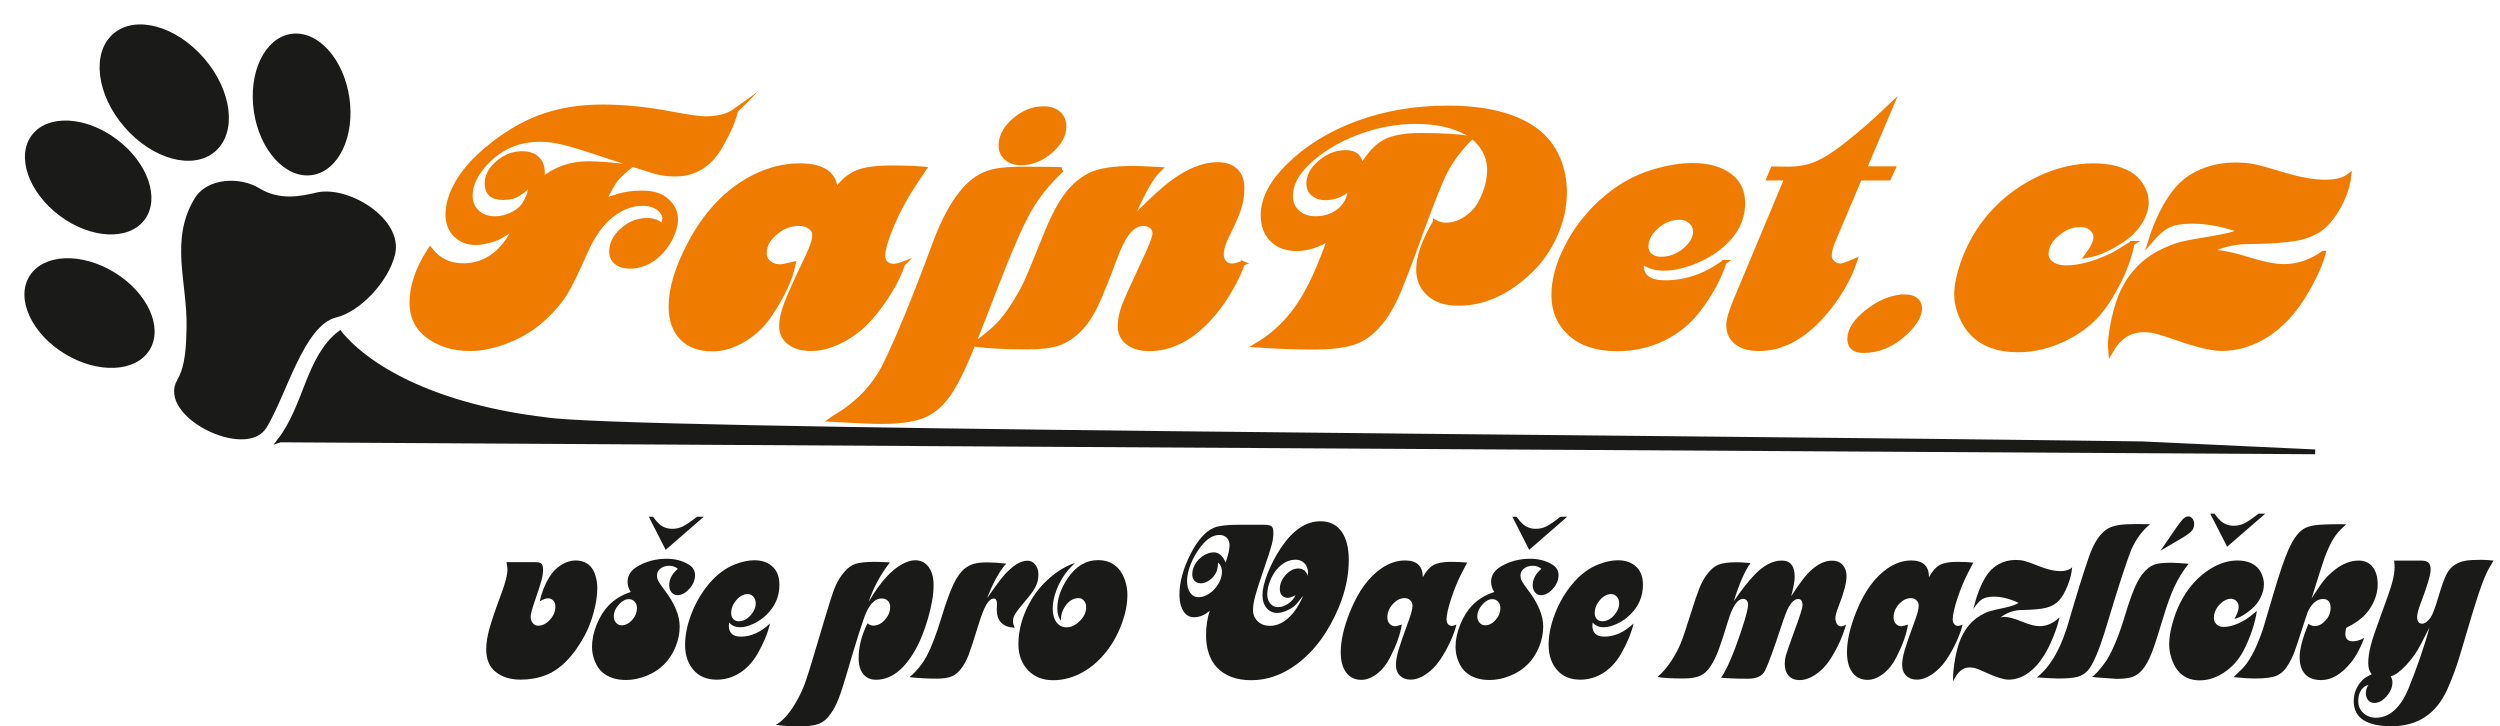
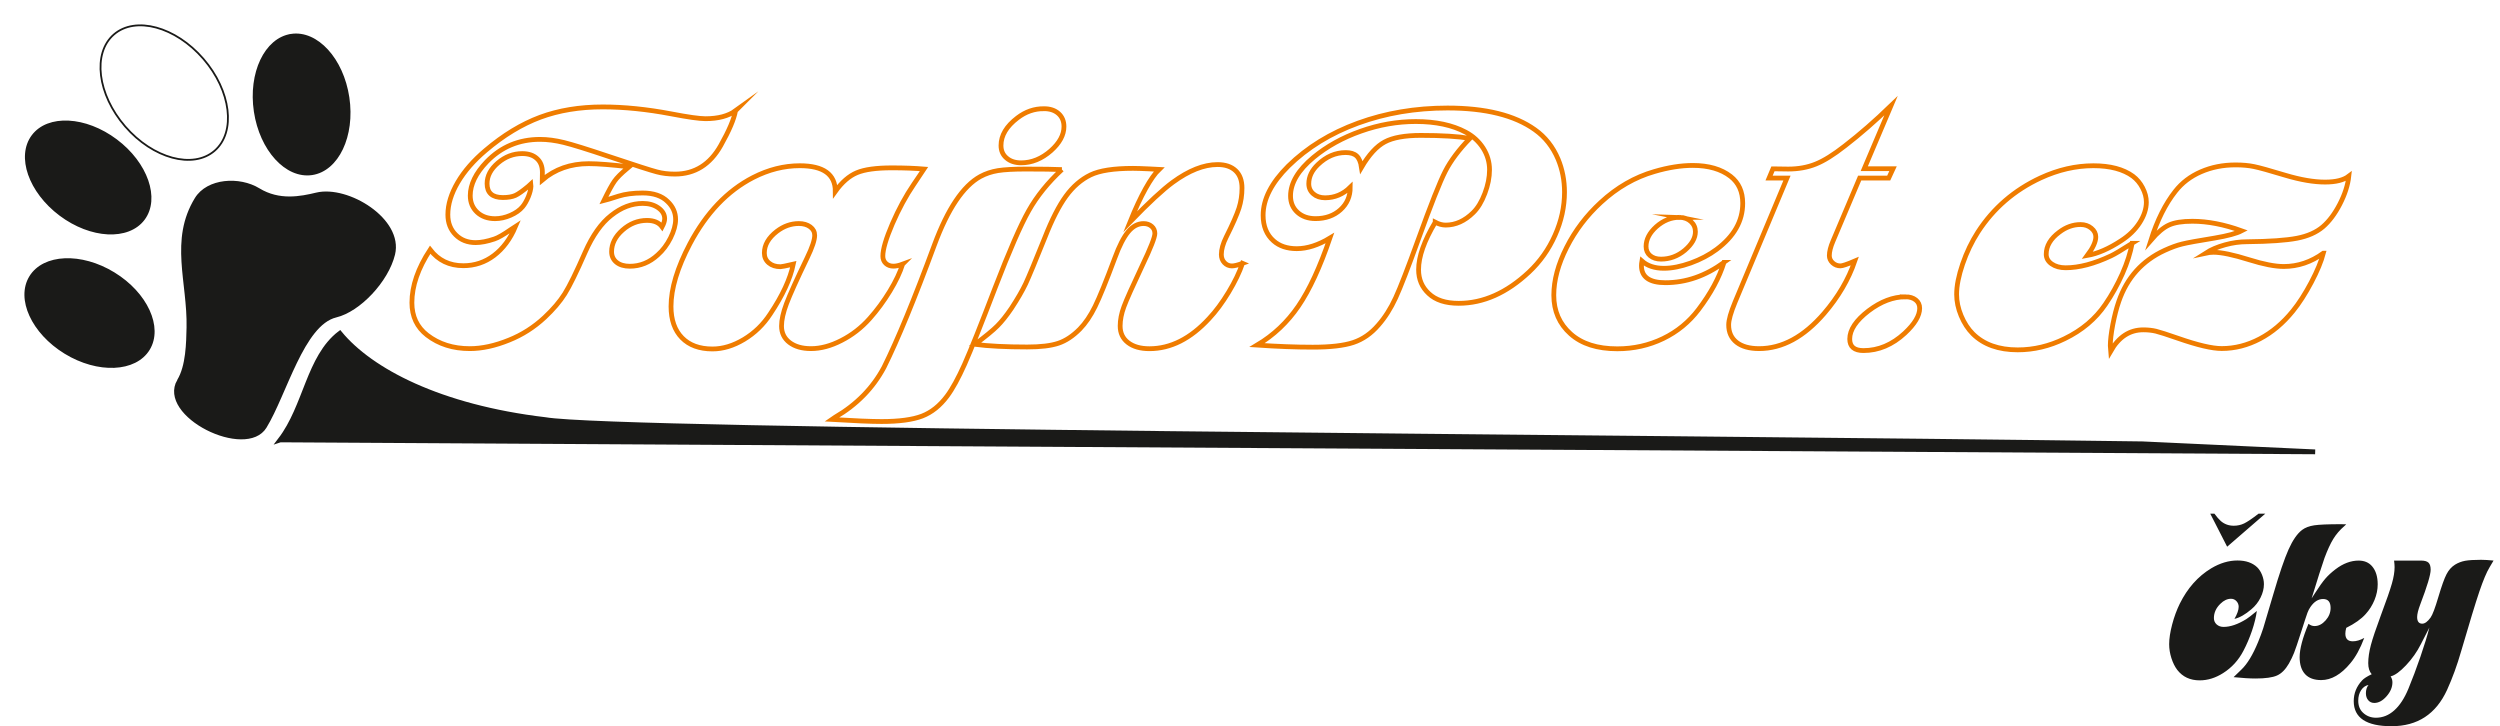
<svg xmlns="http://www.w3.org/2000/svg" id="SVGDoc" width="296" height="86" version="1.1" viewBox="0 0 296 86">
  <defs />
  <desc>Generated with Avocode.</desc>
  <g>
    <g>
      <title>Group 17</title>
      <g>
        <title>Fill 1</title>
-         <path d="M275.089,29.975c-0.253,0.96 -0.722,2.11 -1.43,3.449c-0.708,1.338 -1.438,2.481 -2.188,3.406c-1.15,1.423 -2.454,2.523 -3.906,3.287c-1.452,0.764 -2.952,1.15 -4.516,1.15c-1.136,0 -2.861,-0.407 -5.174,-1.213c-1.291,-0.449 -2.16,-0.729 -2.616,-0.841c-0.449,-0.105 -0.946,-0.161 -1.494,-0.161c-1.62,0 -2.903,0.841 -3.864,2.523c-0.028,-0.315 -0.042,-0.526 -0.042,-0.638c0,-0.624 0.098,-1.465 0.294,-2.502c0.203,-1.038 0.435,-1.955 0.715,-2.755c0.968,-2.803 2.776,-4.815 5.42,-6.034c0.778,-0.358 1.472,-0.61 2.082,-0.757c0.611,-0.154 1.887,-0.385 3.836,-0.701c1.529,-0.26 2.602,-0.547 3.205,-0.862c-2.082,-0.75 -4.025,-1.128 -5.834,-1.128c-1.192,0 -2.118,0.147 -2.763,0.442c-0.652,0.294 -1.367,0.89 -2.146,1.794c0.75,-2.369 1.718,-4.297 2.896,-5.789c0.778,-0.995 1.788,-1.766 3.029,-2.306c1.241,-0.54 2.601,-0.813 4.095,-0.813c0.821,0 1.55,0.063 2.181,0.196c0.631,0.126 1.872,0.476 3.737,1.037c1.795,0.533 3.352,0.799 4.684,0.799c1.262,0 2.195,-0.231 2.812,-0.701c-0.119,1.072 -0.477,2.173 -1.066,3.315c-0.589,1.143 -1.262,2.04 -2.012,2.685c-0.771,0.652 -1.788,1.107 -3.064,1.353c-1.269,0.245 -3.247,0.386 -5.911,0.413c-0.848,0 -1.725,0.119 -2.608,0.365c-0.89,0.245 -1.662,0.575 -2.307,0.988c0.316,-0.07 0.631,-0.105 0.946,-0.105c0.933,0 2.335,0.294 4.214,0.883c1.697,0.533 3.064,0.799 4.109,0.799c1.669,0 3.233,-0.526 4.684,-1.577zM252.443,28.809c-0.196,1.094 -0.576,2.293 -1.151,3.597c-0.582,1.297 -1.249,2.51 -2.02,3.632c-1.164,1.718 -2.771,3.071 -4.827,4.067c-1.796,0.877 -3.641,1.318 -5.549,1.318c-2.259,0 -4.027,-0.631 -5.303,-1.893c-0.575,-0.575 -1.038,-1.29 -1.396,-2.146c-0.358,-0.856 -0.533,-1.704 -0.533,-2.538c0,-1.01 0.239,-2.209 0.708,-3.583c0.47,-1.374 1.08,-2.644 1.817,-3.793c1.824,-2.819 4.3,-4.957 7.422,-6.409c2.084,-0.961 4.167,-1.438 6.244,-1.438c1.992,0 3.543,0.414 4.672,1.234c0.477,0.358 0.863,0.82 1.157,1.388c0.295,0.568 0.442,1.129 0.442,1.69c0,0.799 -0.267,1.606 -0.8,2.44c-0.533,0.827 -1.263,1.536 -2.182,2.125c-1.438,0.946 -2.771,1.529 -4.005,1.746c0.666,-0.891 1.003,-1.627 1.003,-2.202c0,-0.393 -0.175,-0.736 -0.526,-1.024c-0.344,-0.288 -0.772,-0.435 -1.284,-0.435c-0.884,0 -1.726,0.301 -2.518,0.904c-1.031,0.764 -1.544,1.641 -1.544,2.609c0,0.47 0.217,0.848 0.646,1.15c0.435,0.302 0.982,0.456 1.655,0.456c1.586,0 3.382,-0.47 5.381,-1.416c0.414,-0.189 1.241,-0.687 2.49,-1.479zM225.606,35.141c0.505,0 0.912,0.126 1.22,0.371c0.309,0.246 0.463,0.575 0.463,0.982c0,0.876 -0.589,1.865 -1.767,2.959c-1.479,1.367 -3.113,2.055 -4.887,2.055c-1.087,0 -1.627,-0.456 -1.627,-1.374c0,-1.087 0.743,-2.195 2.223,-3.331c1.466,-1.108 2.924,-1.661 4.376,-1.661zM223.624,21.082h-3.438l-3.157,7.461c-0.288,0.673 -0.435,1.248 -0.435,1.725c0,0.329 0.133,0.617 0.393,0.855c0.26,0.238 0.569,0.358 0.919,0.358c0.239,0 0.807,-0.189 1.705,-0.575c-0.751,2.188 -1.965,4.256 -3.634,6.198c-2.399,2.784 -4.967,4.172 -7.703,4.172c-1.136,0 -2.02,-0.246 -2.652,-0.737c-0.631,-0.497 -0.947,-1.185 -0.947,-2.075c0,-0.575 0.253,-1.472 0.758,-2.693l6.146,-14.69h-2.119l0.456,-1.087h0.344l1.459,0.021c1.207,0 2.294,-0.196 3.262,-0.589c0.968,-0.386 2.112,-1.101 3.445,-2.146c1.789,-1.381 3.613,-2.973 5.465,-4.761l-3.164,7.454h3.409zM198.862,25.731c-0.998,0 -1.917,0.372 -2.754,1.108c-0.808,0.73 -1.215,1.508 -1.215,2.342c0,0.456 0.162,0.813 0.484,1.087c0.323,0.273 0.752,0.413 1.285,0.413c1.039,0 1.981,-0.351 2.817,-1.045c0.836,-0.715 1.257,-1.445 1.257,-2.202c0,-0.477 -0.176,-0.876 -0.527,-1.199c-0.351,-0.323 -0.794,-0.491 -1.349,-0.505zM204.121,31.067c-0.561,1.809 -1.571,3.674 -3.022,5.588c-1.122,1.48 -2.517,2.622 -4.186,3.429c-1.676,0.807 -3.478,1.214 -5.427,1.214c-2.37,0 -4.207,-0.589 -5.525,-1.767c-1.326,-1.178 -1.992,-2.707 -1.992,-4.579c0,-1.767 0.505,-3.653 1.522,-5.659c1.01,-2.005 2.363,-3.779 4.046,-5.329c1.914,-1.767 4.032,-2.987 6.346,-3.654c1.641,-0.484 3.155,-0.722 4.537,-0.722c1.879,0 3.373,0.435 4.481,1.297c0.961,0.75 1.437,1.809 1.437,3.184c0,2.104 -1.031,3.927 -3.099,5.462c-0.877,0.652 -1.9,1.192 -3.064,1.613c-1.164,0.413 -2.216,0.624 -3.162,0.624c-1.094,0 -1.963,-0.287 -2.609,-0.862c-0.035,0.203 -0.056,0.386 -0.056,0.554c0,1.34 0.947,2.013 2.833,2.013c2.44,0 4.747,-0.8 6.942,-2.405zM169.93,26.315c0.428,0.224 0.834,0.336 1.234,0.336c1.178,0 2.265,-0.49 3.268,-1.479c0.547,-0.533 1.003,-1.29 1.374,-2.271c0.372,-0.974 0.554,-1.913 0.554,-2.804c0,-0.911 -0.252,-1.767 -0.757,-2.566c-0.512,-0.792 -1.199,-1.423 -2.075,-1.886c-1.564,-0.834 -3.527,-1.255 -5.897,-1.255c-2.188,0 -4.362,0.379 -6.514,1.143c-2.146,0.757 -4.018,1.794 -5.603,3.105c-1.809,1.507 -2.714,3.028 -2.714,4.556c0,0.799 0.274,1.444 0.82,1.942c0.547,0.498 1.262,0.75 2.139,0.75c1.192,0 2.174,-0.35 2.945,-1.044c0.778,-0.701 1.164,-1.591 1.164,-2.671c-0.849,0.834 -1.844,1.248 -2.98,1.248c-0.561,0 -1.024,-0.154 -1.382,-0.463c-0.365,-0.308 -0.547,-0.708 -0.547,-1.199c0,-0.834 0.365,-1.591 1.087,-2.278c0.989,-0.946 2.082,-1.416 3.289,-1.416c0.575,0 1.003,0.133 1.29,0.4c0.287,0.266 0.484,0.715 0.575,1.346c0.877,-1.493 1.795,-2.495 2.756,-3.007c0.954,-0.512 2.384,-0.771 4.27,-0.771c2.496,0 4.431,0.119 5.813,0.351c-1.297,1.338 -2.272,2.635 -2.917,3.897c-0.645,1.262 -1.704,3.94 -3.184,8.033c-1.22,3.379 -2.117,5.699 -2.699,6.961c-0.582,1.262 -1.262,2.334 -2.048,3.224c-0.863,1.002 -1.844,1.682 -2.959,2.054c-1.108,0.371 -2.707,0.554 -4.803,0.554c-2.012,0 -4.214,-0.084 -6.591,-0.245c1.956,-1.163 3.59,-2.706 4.894,-4.619c1.311,-1.921 2.552,-4.605 3.73,-8.054c-1.381,0.834 -2.693,1.255 -3.926,1.255c-1.136,0 -2.055,-0.308 -2.749,-0.925c-0.82,-0.722 -1.234,-1.738 -1.234,-3.035c0,-1.906 0.996,-3.841 2.98,-5.818c2.244,-2.201 4.999,-3.897 8.267,-5.089c3.267,-1.191 6.794,-1.787 10.588,-1.787c4.495,0 7.937,0.855 10.336,2.565c1.22,0.862 2.138,2.026 2.756,3.491c0.505,1.219 0.757,2.523 0.757,3.904c0,1.724 -0.372,3.428 -1.122,5.103c-0.743,1.675 -1.774,3.133 -3.092,4.367c-2.63,2.461 -5.399,3.694 -8.316,3.694c-1.55,0 -2.728,-0.386 -3.534,-1.15c-0.806,-0.743 -1.213,-1.682 -1.213,-2.839c0,-1.542 0.659,-3.413 1.97,-5.608zM147.113,31.177c-0.358,1.052 -0.905,2.196 -1.648,3.424c-0.736,1.22 -1.508,2.266 -2.321,3.129c-2.188,2.371 -4.537,3.557 -7.047,3.557c-1.066,0 -1.914,-0.239 -2.538,-0.723c-0.624,-0.477 -0.933,-1.136 -0.933,-1.971c0,-0.709 0.147,-1.473 0.449,-2.287c0.302,-0.821 1.024,-2.427 2.16,-4.841c1.003,-2.098 1.501,-3.374 1.501,-3.823c0,-0.344 -0.127,-0.624 -0.379,-0.842c-0.252,-0.217 -0.575,-0.33 -0.954,-0.33c-0.673,0 -1.276,0.316 -1.809,0.954c-0.533,0.638 -1.073,1.683 -1.605,3.136c-1.01,2.715 -1.788,4.623 -2.328,5.724c-0.54,1.102 -1.15,2 -1.816,2.68c-0.814,0.821 -1.655,1.382 -2.532,1.677c-0.876,0.295 -2.104,0.442 -3.695,0.442c-2.518,0 -4.579,-0.105 -6.185,-0.308c1.262,-0.947 2.146,-1.67 2.651,-2.182c0.505,-0.505 1.066,-1.2 1.669,-2.09c0.737,-1.13 1.297,-2.098 1.683,-2.911c0.379,-0.814 1.143,-2.645 2.279,-5.479c0.834,-2.125 1.669,-3.753 2.496,-4.89c0.827,-1.136 1.795,-1.971 2.903,-2.511c1.073,-0.519 2.749,-0.779 5.035,-0.779c0.386,0 1.031,0.021 1.935,0.063c0.477,0.028 0.862,0.049 1.15,0.063c-0.484,0.463 -1.017,1.228 -1.605,2.28c-0.589,1.059 -1.199,2.364 -1.83,3.929c2.209,-2.273 3.892,-3.837 5.056,-4.686c1.907,-1.396 3.674,-2.098 5.301,-2.098c0.919,0 1.627,0.239 2.139,0.722c0.505,0.477 0.757,1.165 0.757,2.056c0,0.835 -0.119,1.627 -0.358,2.378c-0.245,0.758 -0.743,1.901 -1.514,3.438c-0.386,0.779 -0.575,1.466 -0.575,2.055c0,0.379 0.119,0.702 0.357,0.961c0.246,0.26 0.54,0.393 0.898,0.393c0.273,0 0.694,-0.105 1.255,-0.309zM123.609,12.87c0.715,0 1.283,0.19 1.718,0.575c0.428,0.386 0.645,0.898 0.645,1.543c0,0.982 -0.512,1.935 -1.543,2.854c-1.094,0.961 -2.272,1.438 -3.527,1.438c-0.715,0 -1.29,-0.19 -1.725,-0.568c-0.442,-0.372 -0.659,-0.869 -0.659,-1.486c0,-1.192 0.652,-2.279 1.949,-3.267c0.961,-0.736 2.005,-1.101 3.141,-1.087zM125.727,20.079c-1.641,1.522 -2.952,3.141 -3.92,4.859c-0.975,1.718 -2.3,4.768 -3.99,9.151c-1.669,4.369 -2.875,7.384 -3.611,9.039c-0.743,1.655 -1.43,2.917 -2.075,3.779c-0.849,1.136 -1.83,1.921 -2.952,2.356c-1.115,0.428 -2.714,0.645 -4.796,0.645c-1.241,0 -3.218,-0.084 -5.911,-0.245c0.119,-0.084 0.26,-0.175 0.407,-0.266c2.545,-1.479 4.481,-3.457 5.792,-5.918c1.62,-3.26 3.604,-8.085 5.96,-14.466c1.585,-4.284 3.401,-6.991 5.441,-8.113c0.631,-0.343 1.326,-0.575 2.09,-0.701c0.757,-0.119 1.858,-0.182 3.296,-0.182c1.97,0 3.394,0.021 4.27,0.063zM106.871,31.277c-0.287,0.939 -0.792,2.005 -1.508,3.19c-0.722,1.185 -1.522,2.272 -2.398,3.254c-0.968,1.087 -2.082,1.949 -3.337,2.588c-1.248,0.645 -2.454,0.968 -3.604,0.968c-1.066,0 -1.914,-0.246 -2.546,-0.73c-0.631,-0.484 -0.946,-1.136 -0.946,-1.942c0,-0.722 0.197,-1.613 0.596,-2.672c0.4,-1.052 1.213,-2.861 2.447,-5.42c0.589,-1.22 0.883,-2.104 0.883,-2.65c0,-0.407 -0.175,-0.743 -0.526,-1.003c-0.35,-0.26 -0.8,-0.393 -1.346,-0.393c-0.933,0 -1.802,0.309 -2.609,0.926c-0.988,0.764 -1.479,1.62 -1.479,2.566c0,0.477 0.175,0.869 0.533,1.171c0.358,0.302 0.813,0.449 1.382,0.449c0.133,0 0.638,-0.098 1.514,-0.302c-0.365,1.753 -1.276,3.717 -2.727,5.89c-0.82,1.262 -1.858,2.265 -3.114,3.022c-1.255,0.75 -2.496,1.129 -3.73,1.129c-1.542,0 -2.749,-0.442 -3.611,-1.325c-0.862,-0.883 -1.297,-2.118 -1.297,-3.71c0,-2.111 0.743,-4.579 2.237,-7.419c1.935,-3.653 4.425,-6.269 7.482,-7.846c1.823,-0.933 3.66,-1.396 5.525,-1.396c2.805,0 4.208,1.017 4.208,3.043c0.785,-1.094 1.633,-1.83 2.552,-2.216c0.919,-0.386 2.3,-0.575 4.151,-0.575c1.466,0 2.735,0.049 3.814,0.14c-0.105,0.175 -0.519,0.778 -1.227,1.809c-0.933,1.367 -1.774,2.924 -2.532,4.67c-0.75,1.746 -1.129,3.022 -1.129,3.829c0,0.358 0.119,0.645 0.351,0.862c0.231,0.217 0.533,0.33 0.905,0.33c0.287,0 0.652,-0.077 1.087,-0.238zM87.084,13.116c-0.175,0.982 -0.757,2.356 -1.746,4.109c-1.269,2.258 -3.078,3.387 -5.42,3.387c-0.786,0 -1.501,-0.084 -2.146,-0.26c-0.652,-0.168 -2.538,-0.771 -5.659,-1.816c-2.566,-0.863 -4.347,-1.416 -5.343,-1.662c-1.003,-0.246 -1.943,-0.372 -2.833,-0.372c-2.496,0 -4.6,0.883 -6.311,2.65c-1.297,1.354 -1.949,2.693 -1.949,4.004c0,0.814 0.274,1.465 0.821,1.978c0.547,0.505 1.255,0.757 2.117,0.757c0.603,0 1.213,-0.133 1.823,-0.399c0.617,-0.266 1.101,-0.61 1.438,-1.017c0.253,-0.302 0.47,-0.694 0.673,-1.171c0.196,-0.484 0.302,-0.898 0.316,-1.255c0,-0.028 -0.007,-0.112 -0.021,-0.246c-0.147,0.14 -0.252,0.224 -0.309,0.267c-0.659,0.547 -1.164,0.905 -1.528,1.073c-0.365,0.161 -0.856,0.246 -1.466,0.246c-1.248,0 -1.872,-0.547 -1.872,-1.648c0,-0.905 0.428,-1.718 1.29,-2.454c0.862,-0.737 1.823,-1.101 2.875,-1.101c0.744,0 1.326,0.197 1.746,0.589c0.428,0.385 0.638,0.932 0.638,1.634c0,0.119 -0.007,0.421 -0.014,0.905c1.515,-1.29 3.352,-1.935 5.504,-1.935c1.08,0 2.679,0.126 4.782,0.371l-0.266,0.225c-0.681,0.561 -1.171,1.052 -1.466,1.472c-0.294,0.413 -0.715,1.185 -1.262,2.307c0.231,-0.056 0.813,-0.231 1.746,-0.533c0.778,-0.245 1.725,-0.371 2.853,-0.371c1.283,0 2.272,0.336 2.952,1.01c0.631,0.603 0.946,1.304 0.946,2.118c0,0.652 -0.203,1.388 -0.603,2.194c-0.406,0.807 -0.911,1.48 -1.514,2.012c-0.968,0.89 -2.075,1.34 -3.303,1.34c-0.659,0 -1.185,-0.154 -1.578,-0.47c-0.386,-0.316 -0.582,-0.736 -0.582,-1.255c0,-0.946 0.435,-1.802 1.297,-2.559c0.863,-0.764 1.83,-1.143 2.896,-1.143c0.82,0 1.416,0.252 1.788,0.764c0.203,-0.386 0.302,-0.708 0.302,-0.968c0,-0.504 -0.253,-0.932 -0.75,-1.283c-0.498,-0.35 -1.115,-0.525 -1.837,-0.525c-1.304,0 -2.545,0.469 -3.737,1.416c-1.178,0.919 -2.209,2.37 -3.085,4.354c-1.038,2.37 -1.844,4.011 -2.419,4.929c-0.575,0.919 -1.374,1.851 -2.384,2.798c-1.248,1.164 -2.651,2.061 -4.214,2.686c-1.655,0.673 -3.204,1.01 -4.642,1.01c-1.985,0 -3.667,-0.533 -5.048,-1.599c-1.206,-0.933 -1.81,-2.216 -1.81,-3.843c0,-1.984 0.722,-4.074 2.16,-6.269c0.974,1.262 2.279,1.893 3.927,1.893c1.353,0 2.566,-0.406 3.632,-1.213c1.066,-0.807 1.921,-1.949 2.545,-3.429c-0.273,0.175 -0.449,0.295 -0.533,0.35c-0.876,0.61 -1.535,0.989 -1.97,1.129c-0.848,0.287 -1.591,0.428 -2.216,0.428c-0.961,0 -1.746,-0.309 -2.363,-0.926c-0.617,-0.617 -0.925,-1.409 -0.925,-2.384c0,-1.22 0.393,-2.489 1.171,-3.822c0.778,-1.326 1.879,-2.588 3.289,-3.78c2.117,-1.802 4.284,-3.113 6.479,-3.933c2.195,-0.813 4.663,-1.22 7.405,-1.22c2.518,0 5.217,0.274 8.092,0.82c1.998,0.386 3.359,0.575 4.067,0.575c1.507,0 2.693,-0.316 3.555,-0.939z" fill="#ef7c00" fill-opacity="1" />
      </g>
      <g>
        <title>Stroke 2</title>
        <path d="M275.089,29.975c-0.253,0.96 -0.722,2.11 -1.43,3.449c-0.708,1.338 -1.438,2.481 -2.188,3.406c-1.15,1.423 -2.454,2.523 -3.906,3.287c-1.452,0.764 -2.952,1.15 -4.516,1.15c-1.136,0 -2.861,-0.407 -5.174,-1.213c-1.291,-0.449 -2.16,-0.729 -2.616,-0.841c-0.449,-0.105 -0.946,-0.161 -1.494,-0.161c-1.62,0 -2.903,0.841 -3.864,2.523c-0.028,-0.315 -0.042,-0.526 -0.042,-0.638c0,-0.624 0.098,-1.465 0.294,-2.502c0.203,-1.038 0.435,-1.955 0.715,-2.755c0.968,-2.803 2.776,-4.815 5.42,-6.034c0.778,-0.358 1.472,-0.61 2.082,-0.757c0.611,-0.154 1.887,-0.385 3.836,-0.701c1.529,-0.26 2.602,-0.547 3.205,-0.862c-2.082,-0.75 -4.025,-1.128 -5.834,-1.128c-1.192,0 -2.118,0.147 -2.763,0.442c-0.652,0.294 -1.367,0.89 -2.146,1.794c0.75,-2.369 1.718,-4.297 2.896,-5.789c0.778,-0.995 1.788,-1.766 3.029,-2.306c1.241,-0.54 2.601,-0.813 4.095,-0.813c0.821,0 1.55,0.063 2.181,0.196c0.631,0.126 1.872,0.476 3.737,1.037c1.795,0.533 3.352,0.799 4.684,0.799c1.262,0 2.195,-0.231 2.812,-0.701c-0.119,1.072 -0.477,2.173 -1.066,3.315c-0.589,1.143 -1.262,2.04 -2.012,2.685c-0.771,0.652 -1.788,1.107 -3.064,1.353c-1.269,0.245 -3.247,0.386 -5.911,0.413c-0.848,0 -1.725,0.119 -2.608,0.365c-0.89,0.245 -1.662,0.575 -2.307,0.988c0.316,-0.07 0.631,-0.105 0.946,-0.105c0.933,0 2.335,0.294 4.214,0.883c1.697,0.533 3.064,0.799 4.109,0.799c1.669,0 3.233,-0.526 4.684,-1.577zM252.443,28.809c-0.196,1.094 -0.576,2.293 -1.151,3.597c-0.582,1.297 -1.249,2.51 -2.02,3.632c-1.164,1.718 -2.771,3.071 -4.827,4.067c-1.796,0.877 -3.641,1.318 -5.549,1.318c-2.259,0 -4.027,-0.631 -5.303,-1.893c-0.575,-0.575 -1.038,-1.29 -1.396,-2.146c-0.358,-0.856 -0.533,-1.704 -0.533,-2.538c0,-1.01 0.239,-2.209 0.708,-3.583c0.47,-1.374 1.08,-2.644 1.817,-3.793c1.824,-2.819 4.3,-4.957 7.422,-6.409c2.084,-0.961 4.167,-1.438 6.244,-1.438c1.992,0 3.543,0.414 4.672,1.234c0.477,0.358 0.863,0.82 1.157,1.388c0.295,0.568 0.442,1.129 0.442,1.69c0,0.799 -0.267,1.606 -0.8,2.44c-0.533,0.827 -1.263,1.536 -2.182,2.125c-1.438,0.946 -2.771,1.529 -4.005,1.746c0.666,-0.891 1.003,-1.627 1.003,-2.202c0,-0.393 -0.175,-0.736 -0.526,-1.024c-0.344,-0.288 -0.772,-0.435 -1.284,-0.435c-0.884,0 -1.726,0.301 -2.518,0.904c-1.031,0.764 -1.544,1.641 -1.544,2.609c0,0.47 0.217,0.848 0.646,1.15c0.435,0.302 0.982,0.456 1.655,0.456c1.586,0 3.382,-0.47 5.381,-1.416c0.414,-0.189 1.241,-0.687 2.49,-1.479zM225.606,35.141c0.505,0 0.912,0.126 1.22,0.371c0.309,0.246 0.463,0.575 0.463,0.982c0,0.876 -0.589,1.865 -1.767,2.959c-1.479,1.367 -3.113,2.055 -4.887,2.055c-1.087,0 -1.627,-0.456 -1.627,-1.374c0,-1.087 0.743,-2.195 2.223,-3.331c1.466,-1.108 2.924,-1.661 4.376,-1.661zM223.624,21.082h-3.438l-3.157,7.461c-0.288,0.673 -0.435,1.248 -0.435,1.725c0,0.329 0.133,0.617 0.393,0.855c0.26,0.238 0.569,0.358 0.919,0.358c0.239,0 0.807,-0.189 1.705,-0.575c-0.751,2.188 -1.965,4.256 -3.634,6.198c-2.399,2.784 -4.967,4.172 -7.703,4.172c-1.136,0 -2.02,-0.246 -2.652,-0.737c-0.631,-0.497 -0.947,-1.185 -0.947,-2.075c0,-0.575 0.253,-1.472 0.758,-2.693l6.146,-14.69h-2.119l0.456,-1.087h0.344l1.459,0.021c1.207,0 2.294,-0.196 3.262,-0.589c0.968,-0.386 2.112,-1.101 3.445,-2.146c1.789,-1.381 3.613,-2.973 5.465,-4.761l-3.164,7.454h3.409zM198.862,25.731c-0.998,0 -1.917,0.372 -2.754,1.108c-0.808,0.73 -1.215,1.508 -1.215,2.342c0,0.456 0.162,0.813 0.484,1.087c0.323,0.273 0.752,0.413 1.285,0.413c1.039,0 1.981,-0.351 2.817,-1.045c0.836,-0.715 1.257,-1.445 1.257,-2.202c0,-0.477 -0.176,-0.876 -0.527,-1.199c-0.351,-0.323 -0.794,-0.491 -1.349,-0.505zM204.121,31.067c-0.561,1.809 -1.571,3.674 -3.022,5.588c-1.122,1.48 -2.517,2.622 -4.186,3.429c-1.676,0.807 -3.478,1.214 -5.427,1.214c-2.37,0 -4.207,-0.589 -5.525,-1.767c-1.326,-1.178 -1.992,-2.707 -1.992,-4.579c0,-1.767 0.505,-3.653 1.522,-5.659c1.01,-2.005 2.363,-3.779 4.046,-5.329c1.914,-1.767 4.032,-2.987 6.346,-3.654c1.641,-0.484 3.155,-0.722 4.537,-0.722c1.879,0 3.373,0.435 4.481,1.297c0.961,0.75 1.437,1.809 1.437,3.184c0,2.104 -1.031,3.927 -3.099,5.462c-0.877,0.652 -1.9,1.192 -3.064,1.613c-1.164,0.413 -2.216,0.624 -3.162,0.624c-1.094,0 -1.963,-0.287 -2.609,-0.862c-0.035,0.203 -0.056,0.386 -0.056,0.554c0,1.34 0.947,2.013 2.833,2.013c2.44,0 4.747,-0.8 6.942,-2.405zM169.93,26.315c0.428,0.224 0.834,0.336 1.234,0.336c1.178,0 2.265,-0.49 3.268,-1.479c0.547,-0.533 1.003,-1.29 1.374,-2.271c0.372,-0.974 0.554,-1.913 0.554,-2.804c0,-0.911 -0.252,-1.767 -0.757,-2.566c-0.512,-0.792 -1.199,-1.423 -2.075,-1.886c-1.564,-0.834 -3.527,-1.255 -5.897,-1.255c-2.188,0 -4.362,0.379 -6.514,1.143c-2.146,0.757 -4.018,1.794 -5.603,3.105c-1.809,1.507 -2.714,3.028 -2.714,4.556c0,0.799 0.274,1.444 0.82,1.942c0.547,0.498 1.262,0.75 2.139,0.75c1.192,0 2.174,-0.35 2.945,-1.044c0.778,-0.701 1.164,-1.591 1.164,-2.671c-0.849,0.834 -1.844,1.248 -2.98,1.248c-0.561,0 -1.024,-0.154 -1.382,-0.463c-0.365,-0.308 -0.547,-0.708 -0.547,-1.199c0,-0.834 0.365,-1.591 1.087,-2.278c0.989,-0.946 2.082,-1.416 3.289,-1.416c0.575,0 1.003,0.133 1.29,0.4c0.287,0.266 0.484,0.715 0.575,1.346c0.877,-1.493 1.795,-2.495 2.756,-3.007c0.954,-0.512 2.384,-0.771 4.27,-0.771c2.496,0 4.431,0.119 5.813,0.351c-1.297,1.338 -2.272,2.635 -2.917,3.897c-0.645,1.262 -1.704,3.94 -3.184,8.033c-1.22,3.379 -2.117,5.699 -2.699,6.961c-0.582,1.262 -1.262,2.334 -2.048,3.224c-0.863,1.002 -1.844,1.682 -2.959,2.054c-1.108,0.371 -2.707,0.554 -4.803,0.554c-2.012,0 -4.214,-0.084 -6.591,-0.245c1.956,-1.163 3.59,-2.706 4.894,-4.619c1.311,-1.921 2.552,-4.605 3.73,-8.054c-1.381,0.834 -2.693,1.255 -3.926,1.255c-1.136,0 -2.055,-0.308 -2.749,-0.925c-0.82,-0.722 -1.234,-1.738 -1.234,-3.035c0,-1.906 0.996,-3.841 2.98,-5.818c2.244,-2.201 4.999,-3.897 8.267,-5.089c3.267,-1.191 6.794,-1.787 10.588,-1.787c4.495,0 7.937,0.855 10.336,2.565c1.22,0.862 2.138,2.026 2.756,3.491c0.505,1.219 0.757,2.523 0.757,3.904c0,1.724 -0.372,3.428 -1.122,5.103c-0.743,1.675 -1.774,3.133 -3.092,4.367c-2.63,2.461 -5.399,3.694 -8.316,3.694c-1.55,0 -2.728,-0.386 -3.534,-1.15c-0.806,-0.743 -1.213,-1.682 -1.213,-2.839c0,-1.542 0.659,-3.413 1.97,-5.608zM147.113,31.177c-0.358,1.052 -0.905,2.196 -1.648,3.424c-0.736,1.22 -1.508,2.266 -2.321,3.129c-2.188,2.371 -4.537,3.557 -7.047,3.557c-1.066,0 -1.914,-0.239 -2.538,-0.723c-0.624,-0.477 -0.933,-1.136 -0.933,-1.971c0,-0.709 0.147,-1.473 0.449,-2.287c0.302,-0.821 1.024,-2.427 2.16,-4.841c1.003,-2.098 1.501,-3.374 1.501,-3.823c0,-0.344 -0.127,-0.624 -0.379,-0.842c-0.252,-0.217 -0.575,-0.33 -0.954,-0.33c-0.673,0 -1.276,0.316 -1.809,0.954c-0.533,0.638 -1.073,1.683 -1.605,3.136c-1.01,2.715 -1.788,4.623 -2.328,5.724c-0.54,1.102 -1.15,2 -1.816,2.68c-0.814,0.821 -1.655,1.382 -2.532,1.677c-0.876,0.295 -2.104,0.442 -3.695,0.442c-2.518,0 -4.579,-0.105 -6.185,-0.308c1.262,-0.947 2.146,-1.67 2.651,-2.182c0.505,-0.505 1.066,-1.2 1.669,-2.09c0.737,-1.13 1.297,-2.098 1.683,-2.911c0.379,-0.814 1.143,-2.645 2.279,-5.479c0.834,-2.125 1.669,-3.753 2.496,-4.89c0.827,-1.136 1.795,-1.971 2.903,-2.511c1.073,-0.519 2.749,-0.779 5.035,-0.779c0.386,0 1.031,0.021 1.935,0.063c0.477,0.028 0.862,0.049 1.15,0.063c-0.484,0.463 -1.017,1.228 -1.605,2.28c-0.589,1.059 -1.199,2.364 -1.83,3.929c2.209,-2.273 3.892,-3.837 5.056,-4.686c1.907,-1.396 3.674,-2.098 5.301,-2.098c0.919,0 1.627,0.239 2.139,0.722c0.505,0.477 0.757,1.165 0.757,2.056c0,0.835 -0.119,1.627 -0.358,2.378c-0.245,0.758 -0.743,1.901 -1.514,3.438c-0.386,0.779 -0.575,1.466 -0.575,2.055c0,0.379 0.119,0.702 0.357,0.961c0.246,0.26 0.54,0.393 0.898,0.393c0.273,0 0.694,-0.105 1.255,-0.309zM123.609,12.87c0.715,0 1.283,0.19 1.718,0.575c0.428,0.386 0.645,0.898 0.645,1.543c0,0.982 -0.512,1.935 -1.543,2.854c-1.094,0.961 -2.272,1.438 -3.527,1.438c-0.715,0 -1.29,-0.19 -1.725,-0.568c-0.442,-0.372 -0.659,-0.869 -0.659,-1.486c0,-1.192 0.652,-2.279 1.949,-3.267c0.961,-0.736 2.005,-1.101 3.141,-1.087zM125.727,20.079c-1.641,1.522 -2.952,3.141 -3.92,4.859c-0.975,1.718 -2.3,4.768 -3.99,9.151c-1.669,4.369 -2.875,7.384 -3.611,9.039c-0.743,1.655 -1.43,2.917 -2.075,3.779c-0.849,1.136 -1.83,1.921 -2.952,2.356c-1.115,0.428 -2.714,0.645 -4.796,0.645c-1.241,0 -3.218,-0.084 -5.911,-0.245c0.119,-0.084 0.26,-0.175 0.407,-0.266c2.545,-1.479 4.481,-3.457 5.792,-5.918c1.62,-3.26 3.604,-8.085 5.96,-14.466c1.585,-4.284 3.401,-6.991 5.441,-8.113c0.631,-0.343 1.326,-0.575 2.09,-0.701c0.757,-0.119 1.858,-0.182 3.296,-0.182c1.97,0 3.394,0.021 4.27,0.063zM106.871,31.277c-0.287,0.939 -0.792,2.005 -1.508,3.19c-0.722,1.185 -1.522,2.272 -2.398,3.254c-0.968,1.087 -2.082,1.949 -3.337,2.588c-1.248,0.645 -2.454,0.968 -3.604,0.968c-1.066,0 -1.914,-0.246 -2.546,-0.73c-0.631,-0.484 -0.946,-1.136 -0.946,-1.942c0,-0.722 0.197,-1.613 0.596,-2.672c0.4,-1.052 1.213,-2.861 2.447,-5.42c0.589,-1.22 0.883,-2.104 0.883,-2.65c0,-0.407 -0.175,-0.743 -0.526,-1.003c-0.35,-0.26 -0.8,-0.393 -1.346,-0.393c-0.933,0 -1.802,0.309 -2.609,0.926c-0.988,0.764 -1.479,1.62 -1.479,2.566c0,0.477 0.175,0.869 0.533,1.171c0.358,0.302 0.813,0.449 1.382,0.449c0.133,0 0.638,-0.098 1.514,-0.302c-0.365,1.753 -1.276,3.717 -2.727,5.89c-0.82,1.262 -1.858,2.265 -3.114,3.022c-1.255,0.75 -2.496,1.129 -3.73,1.129c-1.542,0 -2.749,-0.442 -3.611,-1.325c-0.862,-0.883 -1.297,-2.118 -1.297,-3.71c0,-2.111 0.743,-4.579 2.237,-7.419c1.935,-3.653 4.425,-6.269 7.482,-7.846c1.823,-0.933 3.66,-1.396 5.525,-1.396c2.805,0 4.208,1.017 4.208,3.043c0.785,-1.094 1.633,-1.83 2.552,-2.216c0.919,-0.386 2.3,-0.575 4.151,-0.575c1.466,0 2.735,0.049 3.814,0.14c-0.105,0.175 -0.519,0.778 -1.227,1.809c-0.933,1.367 -1.774,2.924 -2.532,4.67c-0.75,1.746 -1.129,3.022 -1.129,3.829c0,0.358 0.119,0.645 0.351,0.862c0.231,0.217 0.533,0.33 0.905,0.33c0.287,0 0.652,-0.077 1.087,-0.238zM87.084,13.116c-0.175,0.982 -0.757,2.356 -1.746,4.109c-1.269,2.258 -3.078,3.387 -5.42,3.387c-0.786,0 -1.501,-0.084 -2.146,-0.26c-0.652,-0.168 -2.538,-0.771 -5.659,-1.816c-2.566,-0.863 -4.347,-1.416 -5.343,-1.662c-1.003,-0.246 -1.943,-0.372 -2.833,-0.372c-2.496,0 -4.6,0.883 -6.311,2.65c-1.297,1.354 -1.949,2.693 -1.949,4.004c0,0.814 0.274,1.465 0.821,1.978c0.547,0.505 1.255,0.757 2.117,0.757c0.603,0 1.213,-0.133 1.823,-0.399c0.617,-0.266 1.101,-0.61 1.438,-1.017c0.253,-0.302 0.47,-0.694 0.673,-1.171c0.196,-0.484 0.302,-0.898 0.316,-1.255c0,-0.028 -0.007,-0.112 -0.021,-0.246c-0.147,0.14 -0.252,0.224 -0.309,0.267c-0.659,0.547 -1.164,0.905 -1.528,1.073c-0.365,0.161 -0.856,0.246 -1.466,0.246c-1.248,0 -1.872,-0.547 -1.872,-1.648c0,-0.905 0.428,-1.718 1.29,-2.454c0.862,-0.737 1.823,-1.101 2.875,-1.101c0.744,0 1.326,0.197 1.746,0.589c0.428,0.385 0.638,0.932 0.638,1.634c0,0.119 -0.007,0.421 -0.014,0.905c1.515,-1.29 3.352,-1.935 5.504,-1.935c1.08,0 2.679,0.126 4.782,0.371l-0.266,0.225c-0.681,0.561 -1.171,1.052 -1.466,1.472c-0.294,0.413 -0.715,1.185 -1.262,2.307c0.231,-0.056 0.813,-0.231 1.746,-0.533c0.778,-0.245 1.725,-0.371 2.853,-0.371c1.283,0 2.272,0.336 2.952,1.01c0.631,0.603 0.946,1.304 0.946,2.118c0,0.652 -0.203,1.388 -0.603,2.194c-0.406,0.807 -0.911,1.48 -1.514,2.012c-0.968,0.89 -2.075,1.34 -3.303,1.34c-0.659,0 -1.185,-0.154 -1.578,-0.47c-0.386,-0.316 -0.582,-0.736 -0.582,-1.255c0,-0.946 0.435,-1.802 1.297,-2.559c0.863,-0.764 1.83,-1.143 2.896,-1.143c0.82,0 1.416,0.252 1.788,0.764c0.203,-0.386 0.302,-0.708 0.302,-0.968c0,-0.504 -0.253,-0.932 -0.75,-1.283c-0.498,-0.35 -1.115,-0.525 -1.837,-0.525c-1.304,0 -2.545,0.469 -3.737,1.416c-1.178,0.919 -2.209,2.37 -3.085,4.354c-1.038,2.37 -1.844,4.011 -2.419,4.929c-0.575,0.919 -1.374,1.851 -2.384,2.798c-1.248,1.164 -2.651,2.061 -4.214,2.686c-1.655,0.673 -3.204,1.01 -4.642,1.01c-1.985,0 -3.667,-0.533 -5.048,-1.599c-1.206,-0.933 -1.81,-2.216 -1.81,-3.843c0,-1.984 0.722,-4.074 2.16,-6.269c0.974,1.262 2.279,1.893 3.927,1.893c1.353,0 2.566,-0.406 3.632,-1.213c1.066,-0.807 1.921,-1.949 2.545,-3.429c-0.273,0.175 -0.449,0.295 -0.533,0.35c-0.876,0.61 -1.535,0.989 -1.97,1.129c-0.848,0.287 -1.591,0.428 -2.216,0.428c-0.961,0 -1.746,-0.309 -2.363,-0.926c-0.617,-0.617 -0.925,-1.409 -0.925,-2.384c0,-1.22 0.393,-2.489 1.171,-3.822c0.778,-1.326 1.879,-2.588 3.289,-3.78c2.117,-1.802 4.284,-3.113 6.479,-3.933c2.195,-0.813 4.663,-1.22 7.405,-1.22c2.518,0 5.217,0.274 8.092,0.82c1.998,0.386 3.359,0.575 4.067,0.575c1.507,0 2.693,-0.316 3.555,-0.939z" fill-opacity="0" fill="#ffffff" stroke-linejoin="miter" stroke-linecap="butt" stroke-opacity="1" stroke="#ef7c00" stroke-miterlimit="20" stroke-width="0.567" />
      </g>
      <g>
        <title>Fill 3</title>
        <path d="M33.18,52.085l240.932,1.414v0l-20.448,-0.95c-62.995,-0.869 -180.665,-1.412 -189.099,-2.865c-12.543,-1.486 -20.701,-5.818 -24.328,-10.223c-3.714,2.864 -4.011,8.639 -7.058,12.625z" fill="#1a1a18" fill-opacity="1" />
      </g>
      <g>
        <title>Stroke 4</title>
        <path d="M33.18,52.085l240.932,1.414v0l-20.448,-0.95c-62.995,-0.869 -180.665,-1.412 -189.099,-2.865c-12.543,-1.486 -20.701,-5.818 -24.328,-10.223c-3.714,2.864 -4.011,8.639 -7.058,12.625z" fill-opacity="0" fill="#ffffff" stroke-linejoin="miter" stroke-linecap="butt" stroke-opacity="1" stroke="#1a1a18" stroke-miterlimit="20" stroke-width="0.567" />
      </g>
      <g>
        <title>Fill 5</title>
        <path d="M21.081,45.029c1.039,-1.699 1.075,-4.459 1.114,-6.245c0.118,-5.36 -2.043,-10.353 0.97,-15.278c1.41,-2.304 5.187,-2.526 7.491,-1.117c2.419,1.48 4.948,0.969 6.805,0.522c3.713,-0.894 10.212,3.064 9.203,7.213c-0.768,3.155 -4.088,6.682 -6.873,7.353c-3.899,0.939 -5.939,9.19 -8.335,13.107c-2.326,3.802 -12.797,-1.338 -10.375,-5.555z" fill="#1a1a18" fill-opacity="1" />
      </g>
      <g>
        <title>Stroke 6</title>
        <path d="M21.081,45.029c1.039,-1.699 1.075,-4.459 1.114,-6.245c0.118,-5.36 -2.043,-10.353 0.97,-15.278c1.41,-2.304 5.187,-2.526 7.491,-1.117c2.419,1.48 4.948,0.969 6.805,0.522c3.713,-0.894 10.212,3.064 9.203,7.213c-0.768,3.155 -4.088,6.682 -6.873,7.353c-3.899,0.939 -5.939,9.19 -8.335,13.107c-2.326,3.802 -12.797,-1.338 -10.375,-5.555z" fill-opacity="0" fill="#ffffff" stroke-linejoin="miter" stroke-linecap="butt" stroke-opacity="1" stroke="#1a1a18" stroke-miterlimit="20" stroke-width="0.216" />
      </g>
      <g>
        <title>Fill 7</title>
        <path d="M3.572,32.767c-1.595,2.607 0.259,6.65 4.138,9.022c3.878,2.373 8.322,2.182 9.917,-0.424c1.595,-2.607 -0.259,-6.65 -4.138,-9.022c-3.878,-2.373 -8.322,-2.183 -9.917,0.424z" fill="#1a1a18" fill-opacity="1" />
      </g>
      <g>
        <title>Stroke 8</title>
        <path d="M3.572,32.767c-1.595,2.607 0.259,6.65 4.138,9.022c3.878,2.373 8.322,2.182 9.917,-0.424c1.595,-2.607 -0.259,-6.65 -4.138,-9.022c-3.878,-2.373 -8.322,-2.183 -9.917,0.424z" fill-opacity="0" fill="#ffffff" stroke-linejoin="miter" stroke-linecap="butt" stroke-opacity="1" stroke="#1a1a18" stroke-miterlimit="20" stroke-width="0.216" />
      </g>
      <g>
        <title>Fill 9</title>
        <path d="M3.85,16.073c-1.833,2.445 -0.369,6.645 3.269,9.373c3.638,2.728 8.079,2.957 9.913,0.512c1.833,-2.445 0.369,-6.644 -3.269,-9.372c-3.638,-2.728 -8.079,-2.958 -9.913,-0.513z" fill="#1a1a18" fill-opacity="1" />
      </g>
      <g>
        <title>Stroke 10</title>
        <path d="M3.85,16.073c-1.833,2.445 -0.369,6.645 3.269,9.373c3.638,2.728 8.079,2.957 9.913,0.512c1.833,-2.445 0.369,-6.644 -3.269,-9.372c-3.638,-2.728 -8.079,-2.958 -9.913,-0.513z" fill-opacity="0" fill="#ffffff" stroke-linejoin="miter" stroke-linecap="butt" stroke-opacity="1" stroke="#1a1a18" stroke-miterlimit="20" stroke-width="0.216" />
      </g>
      <g>
        <title>Fill 11</title>
-         <path d="M13.483,4.082c-2.553,2.212 -1.954,7.092 1.337,10.891c3.291,3.799 8.036,5.087 10.589,2.875c2.553,-2.212 1.954,-7.092 -1.337,-10.891c-3.291,-3.799 -8.036,-5.086 -10.589,-2.875z" fill="#1a1a18" fill-opacity="1" />
      </g>
      <g>
        <title>Stroke 12</title>
        <path d="M13.483,4.082c-2.553,2.212 -1.954,7.092 1.337,10.891c3.291,3.799 8.036,5.087 10.589,2.875c2.553,-2.212 1.954,-7.092 -1.337,-10.891c-3.291,-3.799 -8.036,-5.086 -10.589,-2.875z" fill-opacity="0" fill="#ffffff" stroke-linejoin="miter" stroke-linecap="butt" stroke-opacity="1" stroke="#1a1a18" stroke-miterlimit="20" stroke-width="0.216" />
      </g>
      <g>
        <title>Fill 13</title>
        <path d="M34.478,4.122c-3.06,0.457 -4.992,4.525 -4.312,9.078c0.681,4.553 3.718,7.879 6.778,7.421c3.06,-0.457 4.993,-4.526 4.311,-9.079c-0.681,-4.553 -3.718,-7.878 -6.778,-7.421z" fill="#1a1a18" fill-opacity="1" />
      </g>
      <g>
        <title>Stroke 14</title>
        <path d="M34.478,4.122c-3.06,0.457 -4.992,4.525 -4.312,9.078c0.681,4.553 3.718,7.879 6.778,7.421c3.06,-0.457 4.993,-4.526 4.311,-9.079c-0.681,-4.553 -3.718,-7.878 -6.778,-7.421z" fill-opacity="0" fill="#ffffff" stroke-linejoin="miter" stroke-linecap="butt" stroke-opacity="1" stroke="#1a1a18" stroke-miterlimit="20" stroke-width="0.216" />
      </g>
      <g>
        <title>Fill 15</title>
-         <path d="M255.806,65.198l1.793,-2.614c0.402,-0.589 0.703,-0.973 0.902,-1.161c0.199,-0.188 0.395,-0.283 0.594,-0.283c0.189,0 0.353,0.087 0.489,0.261c0.137,0.174 0.206,0.384 0.206,0.621c0,0.334 -0.091,0.603 -0.273,0.818c-0.178,0.215 -0.528,0.475 -1.049,0.791zM259.132,66.747c-0.654,0.823 -1.21,1.718 -1.665,2.687c-0.455,0.969 -0.913,2.239 -1.378,3.806c-0.58,1.947 -1.032,3.327 -1.357,4.14c-0.325,0.809 -0.679,1.444 -1.06,1.901c-0.35,0.42 -0.745,0.708 -1.186,0.864c-0.441,0.155 -1.07,0.233 -1.889,0.233c-0.164,0 -0.724,-0.041 -1.683,-0.119c-0.661,-0.046 -1.067,-0.082 -1.218,-0.11c0.409,-0.27 0.987,-0.923 1.732,-1.97c0.804,-1.339 1.553,-3.185 2.242,-5.543c0.493,-1.613 0.937,-2.815 1.333,-3.605c0.395,-0.791 0.853,-1.385 1.375,-1.787c0.308,-0.242 0.651,-0.407 1.036,-0.489c0.381,-0.087 0.944,-0.128 1.69,-0.128c0.329,0 1.004,0.041 2.029,0.119zM254.565,62.077c-0.889,0.704 -1.628,1.704 -2.217,2.997c-0.574,1.43 -1.569,4.501 -2.987,9.212c-0.812,2.687 -1.534,4.387 -2.164,5.1c-0.322,0.366 -0.728,0.617 -1.219,0.749c-0.494,0.133 -1.261,0.201 -2.301,0.201c-0.438,0 -1.274,-0.046 -2.511,-0.133c1.66,-1.289 2.956,-3.61 3.887,-6.978c0.848,-2.925 1.611,-5.365 2.287,-7.321c0.589,-1.695 1.342,-2.81 2.259,-3.336c0.333,-0.187 0.756,-0.32 1.268,-0.402c0.508,-0.078 1.205,-0.119 2.087,-0.119l1.292,0.014zM243.839,73.108c-0.126,0.626 -0.361,1.376 -0.714,2.248c-0.354,0.873 -0.718,1.618 -1.093,2.221c-0.574,0.928 -1.226,1.645 -1.951,2.143c-0.725,0.498 -1.474,0.749 -2.256,0.749c-0.567,0 -1.429,-0.265 -2.584,-0.79c-0.645,-0.293 -1.079,-0.475 -1.306,-0.548c-0.224,-0.069 -0.473,-0.105 -0.746,-0.105c-0.809,0 -1.45,0.548 -1.93,1.645c-0.014,-0.206 -0.021,-0.343 -0.021,-0.416c0,-0.407 0.049,-0.955 0.147,-1.631c0.102,-0.676 0.217,-1.275 0.357,-1.796c0.483,-1.828 1.387,-3.139 2.707,-3.934c0.388,-0.233 0.735,-0.398 1.04,-0.494c0.305,-0.1 0.942,-0.251 1.915,-0.457c0.764,-0.169 1.299,-0.356 1.601,-0.562c-1.04,-0.489 -2.01,-0.736 -2.914,-0.736c-0.595,0 -1.057,0.096 -1.38,0.288c-0.325,0.192 -0.683,0.58 -1.071,1.17c0.375,-1.544 0.858,-2.801 1.446,-3.774c0.389,-0.649 0.893,-1.151 1.513,-1.503c0.62,-0.352 1.299,-0.53 2.045,-0.53c0.409,0 0.774,0.041 1.089,0.128c0.315,0.082 0.935,0.311 1.866,0.676c0.897,0.347 1.674,0.521 2.339,0.521c0.63,0 1.096,-0.151 1.405,-0.457c-0.06,0.699 -0.238,1.416 -0.533,2.161c-0.294,0.745 -0.63,1.33 -1.005,1.75c-0.385,0.425 -0.893,0.722 -1.53,0.882c-0.634,0.16 -1.621,0.251 -2.952,0.27c-0.424,0 -0.861,0.078 -1.303,0.238c-0.444,0.16 -0.83,0.375 -1.152,0.644c0.158,-0.046 0.315,-0.069 0.473,-0.069c0.465,0 1.166,0.192 2.105,0.576c0.847,0.347 1.53,0.521 2.052,0.521c0.834,0 1.615,-0.343 2.339,-1.028zM232.371,73.953c-0.143,0.612 -0.396,1.307 -0.753,2.079c-0.36,0.772 -0.759,1.481 -1.197,2.12c-0.483,0.708 -1.039,1.27 -1.666,1.686c-0.623,0.42 -1.225,0.631 -1.799,0.631c-0.532,0 -0.955,-0.16 -1.27,-0.475c-0.315,-0.315 -0.473,-0.74 -0.473,-1.266c0,-0.471 0.098,-1.051 0.298,-1.741c0.199,-0.685 0.605,-1.865 1.222,-3.532c0.294,-0.795 0.441,-1.371 0.441,-1.727c0,-0.265 -0.087,-0.484 -0.263,-0.653c-0.175,-0.169 -0.399,-0.256 -0.672,-0.256c-0.466,0 -0.899,0.201 -1.302,0.603c-0.493,0.498 -0.739,1.056 -0.739,1.672c0,0.311 0.088,0.567 0.266,0.763c0.179,0.197 0.406,0.292 0.689,0.292c0.066,0 0.319,-0.064 0.756,-0.196c-0.182,1.142 -0.637,2.422 -1.362,3.838c-0.409,0.823 -0.927,1.476 -1.554,1.969c-0.626,0.489 -1.246,0.736 -1.862,0.736c-0.77,0 -1.372,-0.288 -1.802,-0.864c-0.43,-0.576 -0.647,-1.38 -0.647,-2.417c0,-1.375 0.371,-2.984 1.116,-4.834c0.966,-2.381 2.208,-4.085 3.734,-5.113c0.91,-0.608 1.827,-0.909 2.758,-0.909c1.4,0 2.1,0.663 2.1,1.983c0.392,-0.713 0.816,-1.193 1.274,-1.444c0.459,-0.251 1.148,-0.375 2.072,-0.375c0.731,0 1.365,0.032 1.904,0.091c-0.053,0.114 -0.259,0.507 -0.613,1.179c-0.465,0.891 -0.885,1.906 -1.263,3.043c-0.374,1.138 -0.563,1.97 -0.563,2.495c0,0.233 0.06,0.42 0.175,0.562c0.116,0.142 0.266,0.215 0.452,0.215c0.143,0 0.325,-0.05 0.542,-0.155zM218.572,73.953c-0.393,1.398 -1.012,2.765 -1.86,4.094c-0.483,0.75 -1.058,1.348 -1.72,1.8c-0.658,0.452 -1.303,0.676 -1.933,0.676c-0.54,0 -0.967,-0.174 -1.279,-0.516c-0.311,-0.343 -0.466,-0.818 -0.466,-1.426c0,-0.338 0.046,-0.662 0.133,-0.978c0.091,-0.311 0.406,-1.229 0.956,-2.756c0.676,-1.805 1.016,-2.86 1.016,-3.176c0,-0.498 -0.172,-0.75 -0.512,-0.75c-0.371,0 -0.735,0.302 -1.1,0.909c-0.217,0.366 -0.529,1.17 -0.935,2.413c-0.841,2.568 -1.468,4.282 -1.877,5.127c-0.316,0.662 -0.985,0.992 -2.011,0.992c-0.971,0 -1.643,-0.014 -2.011,-0.041c-0.68,-0.036 -1.082,-0.059 -1.212,-0.069c0.494,-0.676 1.055,-1.851 1.682,-3.518c0.473,-1.27 0.848,-2.362 1.121,-3.29c0.273,-0.923 0.41,-1.544 0.41,-1.864c0,-0.197 -0.056,-0.361 -0.165,-0.485c-0.109,-0.123 -0.249,-0.187 -0.42,-0.187c-0.662,0 -1.25,0.85 -1.765,2.545c-0.512,1.677 -0.9,2.856 -1.16,3.541c-0.259,0.681 -0.557,1.293 -0.893,1.828c-0.354,0.571 -0.774,0.964 -1.25,1.183c-0.48,0.219 -1.153,0.329 -2.022,0.329c-1.355,0 -2.375,-0.06 -3.058,-0.174c0.592,-0.507 1.142,-1.142 1.639,-1.901c0.466,-0.722 0.83,-1.403 1.093,-2.038c0.266,-0.63 0.672,-1.837 1.226,-3.614c0.438,-1.398 0.778,-2.394 1.016,-2.984c0.242,-0.589 0.515,-1.097 0.823,-1.526c0.438,-0.608 0.9,-1.015 1.383,-1.22c0.487,-0.206 1.223,-0.306 2.207,-0.306c0.273,0 0.641,0.018 1.1,0.055c0.224,0.018 0.403,0.032 0.532,0.041c-0.676,0.937 -1.338,2.445 -1.979,4.524c0.883,-1.302 1.695,-2.344 2.441,-3.121c1.079,-1.133 2.161,-1.7 3.244,-1.7c1.019,0 1.527,0.649 1.527,1.942c0,0.475 -0.14,1.234 -0.42,2.275c0.869,-1.311 1.503,-2.18 1.899,-2.609c0.991,-1.065 1.965,-1.595 2.915,-1.595c0.602,0 1.051,0.192 1.345,0.576c0.266,0.338 0.399,0.763 0.399,1.27c0,0.768 -0.319,1.969 -0.956,3.601c-0.245,0.635 -0.368,1.092 -0.368,1.366c0,0.261 0.063,0.484 0.186,0.676c0.123,0.192 0.273,0.288 0.452,0.288c0.189,0 0.399,-0.069 0.627,-0.21zM190.781,70.338c-0.494,0 -0.95,0.242 -1.364,0.72c-0.4,0.474 -0.602,0.979 -0.602,1.522c0,0.296 0.08,0.528 0.24,0.706c0.16,0.178 0.372,0.269 0.637,0.269c0.515,0 0.981,-0.228 1.396,-0.679c0.414,-0.465 0.623,-0.938 0.623,-1.43c0,-0.31 -0.087,-0.57 -0.261,-0.779c-0.174,-0.209 -0.393,-0.319 -0.668,-0.328zM193.418,73.811c-0.28,1.178 -0.784,2.393 -1.509,3.639c-0.56,0.963 -1.257,1.708 -2.09,2.233c-0.837,0.525 -1.737,0.79 -2.71,0.79c-1.184,0 -2.101,-0.384 -2.759,-1.151c-0.662,-0.767 -0.995,-1.763 -0.995,-2.982c0,-1.151 0.252,-2.379 0.76,-3.685c0.504,-1.306 1.18,-2.461 2.02,-3.47c0.956,-1.151 2.014,-1.945 3.169,-2.379c0.819,-0.315 1.576,-0.47 2.266,-0.47c0.938,0 1.684,0.283 2.237,0.845c0.48,0.489 0.718,1.178 0.718,2.073c0,1.37 -0.514,2.557 -1.547,3.557c-0.438,0.425 -0.949,0.776 -1.53,1.05c-0.581,0.269 -1.106,0.406 -1.579,0.406c-0.546,0 -0.98,-0.187 -1.302,-0.562c-0.017,0.132 -0.028,0.251 -0.028,0.361c0,0.872 0.473,1.311 1.415,1.311c1.218,0 2.37,-0.52 3.466,-1.566zM179.062,61.181h0.492c0.287,0.393 0.535,0.681 0.748,0.868c0.43,0.375 0.94,0.562 1.534,0.562c0.444,0 0.852,-0.091 1.229,-0.274c0.374,-0.183 0.94,-0.567 1.698,-1.156h0.796l-4.503,3.921zM176.708,70.937c-0.407,0 -0.797,0.2 -1.162,0.601c-0.421,0.465 -0.633,0.947 -0.633,1.453c0,0.287 0.087,0.533 0.264,0.738c0.177,0.205 0.397,0.305 0.654,0.305c0.449,0 0.859,-0.2 1.228,-0.606c0.372,-0.405 0.567,-0.861 0.588,-1.371c0.014,-0.31 -0.07,-0.574 -0.243,-0.788c-0.177,-0.214 -0.411,-0.324 -0.696,-0.333zM176.924,70.094c-0.252,-0.374 -0.379,-0.776 -0.379,-1.206c0,-0.758 0.396,-1.37 1.192,-1.836c1.034,-0.598 2.176,-0.895 3.427,-0.895c0.985,0 1.844,0.219 2.576,0.657c0.529,0.311 0.792,0.735 0.792,1.269c0,0.571 -0.21,1.101 -0.627,1.58c-0.466,0.534 -0.95,0.804 -1.458,0.804c-0.28,0 -0.512,-0.11 -0.698,-0.333c-0.185,-0.224 -0.277,-0.507 -0.277,-0.845c0,-0.712 0.343,-1.361 1.027,-1.941c-0.287,-0.242 -0.627,-0.361 -1.027,-0.361c-0.41,0 -0.754,0.11 -1.03,0.329c-0.277,0.219 -0.417,0.493 -0.417,0.822c0,0.233 0.06,0.457 0.175,0.676c0.115,0.219 0.371,0.589 0.771,1.119c1.164,1.539 1.746,2.959 1.746,4.251c0,0.822 -0.172,1.644 -0.512,2.461c-0.343,0.822 -0.806,1.511 -1.388,2.073c-0.554,0.548 -1.237,0.982 -2.046,1.306c-0.813,0.324 -1.612,0.489 -2.401,0.489c-1.17,0 -2.11,-0.306 -2.821,-0.922c-0.357,-0.306 -0.648,-0.735 -0.873,-1.292c-0.228,-0.557 -0.34,-1.123 -0.34,-1.703c0,-0.849 0.186,-1.731 0.554,-2.644c0.372,-0.913 0.841,-1.671 1.416,-2.269c0.715,-0.731 1.587,-1.26 2.618,-1.589zM172.44,73.953c-0.143,0.612 -0.395,1.307 -0.753,2.079c-0.361,0.772 -0.76,1.481 -1.198,2.12c-0.483,0.708 -1.04,1.27 -1.667,1.686c-0.624,0.42 -1.226,0.631 -1.8,0.631c-0.532,0 -0.956,-0.16 -1.271,-0.475c-0.315,-0.315 -0.473,-0.74 -0.473,-1.266c0,-0.471 0.098,-1.051 0.298,-1.741c0.2,-0.685 0.606,-1.865 1.222,-3.532c0.294,-0.795 0.441,-1.371 0.441,-1.727c0,-0.265 -0.088,-0.484 -0.263,-0.653c-0.175,-0.169 -0.399,-0.256 -0.672,-0.256c-0.466,0 -0.9,0.201 -1.303,0.603c-0.494,0.498 -0.739,1.056 -0.739,1.672c0,0.311 0.087,0.567 0.266,0.763c0.179,0.197 0.406,0.292 0.69,0.292c0.067,0 0.319,-0.064 0.757,-0.196c-0.182,1.142 -0.637,2.422 -1.362,3.838c-0.41,0.823 -0.928,1.476 -1.555,1.969c-0.627,0.489 -1.247,0.736 -1.863,0.736c-0.771,0 -1.373,-0.288 -1.804,-0.864c-0.431,-0.576 -0.648,-1.38 -0.648,-2.417c0,-1.375 0.371,-2.984 1.117,-4.834c0.967,-2.381 2.21,-4.085 3.737,-5.113c0.91,-0.608 1.828,-0.909 2.759,-0.909c1.401,0 2.101,0.663 2.101,1.983c0.392,-0.713 0.816,-1.193 1.275,-1.444c0.459,-0.251 1.149,-0.375 2.073,-0.375c0.732,0 1.366,0.032 1.905,0.091c-0.052,0.114 -0.259,0.507 -0.613,1.179c-0.466,0.891 -0.886,1.906 -1.264,3.043c-0.375,1.138 -0.564,1.97 -0.564,2.495c0,0.233 0.059,0.42 0.175,0.562c0.116,0.142 0.266,0.215 0.452,0.215c0.143,0 0.326,-0.05 0.543,-0.155zM154.85,68.178c0.014,-0.142 0.021,-0.265 0.021,-0.361c0,-0.456 -0.14,-0.826 -0.416,-1.117c-0.276,-0.287 -0.626,-0.433 -1.049,-0.433c-0.818,0 -1.556,0.374 -2.214,1.122c-0.336,0.392 -0.609,0.867 -0.825,1.419c-0.214,0.552 -0.322,1.067 -0.322,1.551c0,0.447 0.119,0.812 0.353,1.095c0.238,0.287 0.538,0.429 0.906,0.429c0.406,0 0.801,-0.128 1.189,-0.388c0.392,-0.26 0.692,-0.597 0.902,-1.017c-0.129,0.059 -0.213,0.1 -0.255,0.119c-0.273,0.123 -0.5,0.187 -0.675,0.187c-0.287,0 -0.514,-0.096 -0.682,-0.283c-0.168,-0.187 -0.252,-0.442 -0.252,-0.775c0,-0.584 0.231,-1.136 0.696,-1.647c0.465,-0.515 0.965,-0.771 1.497,-0.771c0.538,0 0.916,0.292 1.126,0.871zM145.109,66.601c0.311,-0.855 0.469,-1.535 0.469,-2.047c0,-0.366 -0.108,-0.658 -0.329,-0.882c-0.217,-0.224 -0.507,-0.334 -0.871,-0.334c-0.762,0 -1.504,0.466 -2.221,1.403c-0.5,0.654 -0.892,1.339 -1.179,2.061c-0.286,0.722 -0.43,1.389 -0.43,1.992c0,0.58 0.126,1.046 0.374,1.394c0.248,0.347 0.581,0.521 0.99,0.521c0.332,0 0.685,-0.101 1.056,-0.302c0.367,-0.201 0.685,-0.471 0.951,-0.809c0.507,-0.617 0.759,-1.261 0.759,-1.942c0,-0.443 -0.154,-0.795 -0.462,-1.056c-0.021,0.535 -0.101,0.941 -0.245,1.22c-0.207,0.375 -0.472,0.676 -0.804,0.9c-0.332,0.228 -0.665,0.343 -1.001,0.343c-0.301,0 -0.542,-0.096 -0.727,-0.292c-0.185,-0.197 -0.277,-0.457 -0.277,-0.777c0,-0.516 0.182,-1.019 0.542,-1.499c0.248,-0.32 0.556,-0.585 0.927,-0.791c0.374,-0.206 0.734,-0.306 1.084,-0.306c0.598,0 1.063,0.402 1.392,1.202zM143.238,72.303c-0.581,0.516 -1.201,0.777 -1.86,0.777c-0.546,0 -0.967,-0.242 -1.261,-0.722c-0.315,-0.507 -0.473,-1.147 -0.473,-1.915c0,-1.517 0.442,-3.135 1.324,-4.858c0.827,-1.636 1.755,-2.669 2.781,-3.107c0.56,-0.233 1.52,-0.347 2.876,-0.347h3.047c0.438,0 0.728,0.064 0.876,0.187c0.147,0.123 0.221,0.379 0.221,0.763c0,0.457 -0.07,0.941 -0.207,1.458c-0.136,0.521 -0.445,1.481 -0.932,2.879c-0.49,1.421 -0.827,2.463 -1.005,3.126c-0.179,0.667 -0.266,1.22 -0.266,1.668c0,0.553 0.185,1.005 0.56,1.357c0.371,0.352 0.851,0.53 1.439,0.53c0.767,0 1.492,-0.306 2.175,-0.923c0.687,-0.617 1.271,-1.494 1.765,-2.641c-0.129,0.155 -0.371,0.452 -0.728,0.9c-0.245,0.302 -0.602,0.567 -1.072,0.795c-0.47,0.228 -0.9,0.343 -1.289,0.343c-0.504,0 -0.921,-0.197 -1.247,-0.589c-0.326,-0.393 -0.487,-0.896 -0.487,-1.513c0,-0.685 0.203,-1.544 0.606,-2.577c0.403,-1.033 0.928,-2.033 1.569,-3.007c1.415,-2.116 2.977,-3.171 4.68,-3.171c1.082,0 1.912,0.398 2.494,1.197c0.581,0.8 0.872,1.933 0.872,3.395c0,1.828 -0.388,3.683 -1.17,5.57c-1.226,2.934 -2.865,5.173 -4.925,6.717c-1.716,1.293 -3.534,1.942 -5.45,1.942c-1.752,0 -3.11,-0.507 -4.084,-1.526c-0.403,-0.43 -0.715,-0.969 -0.939,-1.627c-0.221,-0.658 -0.332,-1.366 -0.332,-2.134c0,-1.092 0.147,-2.07 0.441,-2.947zM127.268,66.655c-0.063,0.064 -0.123,0.123 -0.185,0.187c-0.704,0.676 -1.243,1.408 -1.622,2.18c-0.546,1.111 -0.819,2.116 -0.819,3.03c0,0.686 0.147,1.229 0.445,1.627c0.298,0.398 0.704,0.594 1.215,0.594c0.56,0 1.103,-0.279 1.632,-0.832c0.445,-0.471 0.666,-0.992 0.666,-1.554c0,-0.302 -0.084,-0.557 -0.256,-0.763c-0.172,-0.206 -0.382,-0.306 -0.637,-0.306c-0.613,0 -1.145,0.315 -1.59,0.95c-0.332,0.489 -0.501,1.014 -0.501,1.567c0,0.037 0.004,0.087 0.011,0.16c-0.295,-0.347 -0.441,-0.832 -0.441,-1.444c0,-1.161 0.399,-2.34 1.201,-3.537c0.97,-1.462 2.182,-2.193 3.631,-2.193c1.019,0 1.831,0.347 2.441,1.042c0.315,0.361 0.564,0.813 0.749,1.366c0.186,0.553 0.276,1.124 0.276,1.714c0,1.056 -0.217,2.175 -0.648,3.363c-0.431,1.184 -1.008,2.253 -1.733,3.199c-0.984,1.293 -2.136,2.248 -3.456,2.865c-0.963,0.443 -1.947,0.667 -2.952,0.667c-1.24,0 -2.231,-0.393 -2.977,-1.179c-0.76,-0.804 -1.138,-1.823 -1.138,-3.066c0,-1.695 0.459,-3.363 1.376,-5.004c0.599,-1.083 1.376,-2.038 2.332,-2.865c0.952,-0.832 1.947,-1.421 2.98,-1.768zM120.141,74.328c-1.418,-0.073 -2.126,-0.8 -2.126,-2.184c0,-0.055 0.004,-0.187 0.014,-0.402c0.007,-0.11 0.011,-0.187 0.011,-0.242c0,-0.42 -0.126,-0.631 -0.378,-0.631c-0.301,0 -0.592,0.238 -0.875,0.717c-0.28,0.475 -0.595,1.28 -0.942,2.404c-0.56,1.819 -0.949,3.011 -1.166,3.569c-0.213,0.558 -0.476,1.051 -0.784,1.481c-0.357,0.498 -0.746,0.841 -1.17,1.028c-0.424,0.187 -1.026,0.283 -1.807,0.283c-1.093,0 -2.171,-0.059 -3.232,-0.174c0.833,-0.699 1.52,-1.54 2.052,-2.532c0.532,-0.992 1.11,-2.504 1.733,-4.538c0.539,-1.778 1.019,-3.094 1.433,-3.957c0.413,-0.859 0.861,-1.481 1.348,-1.855c0.343,-0.265 0.707,-0.452 1.1,-0.553c0.388,-0.105 0.903,-0.155 1.548,-0.155c0.648,0 1.394,0.05 2.238,0.146c-0.357,0.361 -0.756,0.941 -1.197,1.741c-0.441,0.804 -0.792,1.586 -1.051,2.344c0.854,-1.266 1.537,-2.189 2.042,-2.76c0.998,-1.115 1.909,-1.673 2.732,-1.673c0.361,0 0.665,0.155 0.914,0.471c0.245,0.311 0.368,0.699 0.368,1.161c0,0.53 -0.109,1.01 -0.33,1.449c-0.217,0.439 -0.652,1.033 -1.303,1.782c-0.553,0.658 -0.924,1.138 -1.103,1.43c-0.182,0.297 -0.273,0.576 -0.273,0.845c0,0.247 0.07,0.516 0.207,0.804zM105.367,66.587c-1.125,1.449 -1.965,3.007 -2.525,4.688c0.732,-1.261 1.447,-2.257 2.143,-2.998c0.561,-0.608 1.139,-1.083 1.734,-1.426c0.596,-0.343 1.138,-0.516 1.632,-0.516c0.669,0 1.201,0.265 1.597,0.795c0.392,0.53 0.589,1.252 0.589,2.161c0,1.115 -0.231,2.463 -0.697,4.044c-0.466,1.581 -1.019,2.897 -1.664,3.948c-1.286,2.134 -2.774,3.199 -4.463,3.199c-0.644,0 -1.145,-0.224 -1.509,-0.676c-0.361,-0.452 -0.543,-1.074 -0.543,-1.869c0,-1.371 0.354,-2.756 1.058,-4.149c0.182,0.187 0.41,0.283 0.676,0.283c0.511,0 0.974,-0.233 1.383,-0.695c0.41,-0.457 0.616,-0.96 0.616,-1.512c0,-0.306 -0.091,-0.548 -0.277,-0.731c-0.186,-0.183 -0.431,-0.274 -0.739,-0.274c-0.732,0 -1.349,0.576 -1.846,1.727c-0.343,0.768 -1.131,3.263 -2.371,7.48c-0.41,1.403 -0.763,2.44 -1.061,3.112c-0.298,0.676 -0.662,1.261 -1.093,1.764c-0.35,0.398 -0.764,0.676 -1.247,0.827c-0.483,0.151 -1.191,0.229 -2.13,0.229c-1.1,0 -2.025,-0.06 -2.77,-0.174c0.774,-0.443 1.506,-1.234 2.196,-2.367c0.473,-0.759 0.865,-1.549 1.177,-2.372c0.308,-0.818 0.781,-2.308 1.408,-4.455l0.935,-3.135c0.595,-2.015 1.026,-3.349 1.292,-3.994c0.267,-0.649 0.634,-1.243 1.1,-1.787c0.41,-0.484 0.859,-0.804 1.342,-0.96c0.487,-0.155 1.278,-0.233 2.371,-0.233c0.144,0 0.62,0.018 1.426,0.05zM88.546,70.338c-0.496,0 -0.954,0.242 -1.369,0.72c-0.402,0.474 -0.604,0.979 -0.604,1.522c0,0.296 0.081,0.528 0.241,0.706c0.161,0.178 0.374,0.269 0.639,0.269c0.517,0 0.985,-0.228 1.4,-0.679c0.416,-0.465 0.625,-0.938 0.625,-1.43c0,-0.31 -0.088,-0.57 -0.262,-0.779c-0.174,-0.209 -0.395,-0.319 -0.67,-0.328zM91.176,73.811c-0.28,1.178 -0.784,2.393 -1.509,3.639c-0.56,0.963 -1.257,1.708 -2.09,2.233c-0.837,0.525 -1.736,0.79 -2.71,0.79c-1.184,0 -2.101,-0.384 -2.759,-1.151c-0.662,-0.767 -0.995,-1.763 -0.995,-2.982c0,-1.151 0.252,-2.379 0.76,-3.685c0.504,-1.306 1.18,-2.461 2.02,-3.47c0.956,-1.151 2.013,-1.945 3.168,-2.379c0.819,-0.315 1.576,-0.47 2.266,-0.47c0.938,0 1.684,0.283 2.237,0.845c0.479,0.489 0.718,1.178 0.718,2.073c0,1.37 -0.515,2.557 -1.548,3.557c-0.438,0.425 -0.949,0.776 -1.53,1.05c-0.581,0.269 -1.106,0.406 -1.579,0.406c-0.546,0 -0.98,-0.187 -1.302,-0.562c-0.017,0.132 -0.028,0.251 -0.028,0.361c0,0.872 0.472,1.311 1.414,1.311c1.219,0 2.371,-0.52 3.466,-1.566zM76.82,61.181h0.494c0.287,0.393 0.535,0.681 0.748,0.868c0.431,0.375 0.942,0.562 1.536,0.562c0.444,0 0.854,-0.091 1.232,-0.274c0.374,-0.183 0.941,-0.567 1.7,-1.156h0.798l-4.511,3.921zM74.472,70.937c-0.408,0 -0.8,0.2 -1.166,0.601c-0.422,0.465 -0.636,0.947 -0.636,1.453c0,0.287 0.088,0.533 0.265,0.738c0.179,0.205 0.398,0.305 0.657,0.305c0.45,0 0.862,-0.2 1.233,-0.606c0.374,-0.405 0.569,-0.861 0.59,-1.371c0.014,-0.31 -0.07,-0.574 -0.245,-0.788c-0.178,-0.214 -0.412,-0.324 -0.698,-0.333zM74.682,70.094c-0.252,-0.374 -0.378,-0.776 -0.378,-1.206c0,-0.758 0.396,-1.37 1.192,-1.836c1.034,-0.598 2.176,-0.895 3.427,-0.895c0.985,0 1.843,0.219 2.576,0.657c0.529,0.311 0.792,0.735 0.792,1.269c0,0.571 -0.21,1.101 -0.627,1.58c-0.466,0.534 -0.95,0.804 -1.458,0.804c-0.28,0 -0.511,-0.11 -0.698,-0.333c-0.185,-0.224 -0.277,-0.507 -0.277,-0.845c0,-0.712 0.343,-1.361 1.027,-1.941c-0.287,-0.242 -0.628,-0.361 -1.027,-0.361c-0.41,0 -0.753,0.11 -1.03,0.329c-0.277,0.219 -0.417,0.493 -0.417,0.822c0,0.233 0.059,0.457 0.175,0.676c0.116,0.219 0.371,0.589 0.771,1.119c1.163,1.539 1.745,2.959 1.745,4.251c0,0.822 -0.172,1.644 -0.512,2.461c-0.343,0.822 -0.806,1.511 -1.388,2.073c-0.554,0.548 -1.237,0.982 -2.046,1.306c-0.813,0.324 -1.612,0.489 -2.401,0.489c-1.17,0 -2.11,-0.306 -2.821,-0.922c-0.358,-0.306 -0.648,-0.735 -0.873,-1.292c-0.228,-0.557 -0.34,-1.123 -0.34,-1.703c0,-0.849 0.186,-1.731 0.554,-2.644c0.372,-0.913 0.841,-1.671 1.416,-2.269c0.715,-0.731 1.587,-1.26 2.618,-1.589zM59.969,66.559h3.396c0.371,0 0.62,0.064 0.746,0.187c0.126,0.123 0.189,0.375 0.189,0.749c0,0.347 -0.066,0.768 -0.199,1.261c-0.133,0.489 -0.417,1.362 -0.848,2.609c-0.28,0.804 -0.42,1.357 -0.42,1.659c0,0.306 0.084,0.557 0.252,0.759c0.168,0.201 0.381,0.301 0.641,0.301c0.497,0 0.963,-0.238 1.39,-0.708c0.427,-0.475 0.641,-0.991 0.641,-1.544c0,-0.292 -0.08,-0.535 -0.242,-0.717c-0.161,-0.183 -0.375,-0.274 -0.641,-0.274c-0.235,0 -0.553,0.119 -0.967,0.352c0.228,-1.056 0.609,-2.02 1.152,-2.892c0.368,-0.589 0.83,-1.06 1.39,-1.412c0.557,-0.352 1.121,-0.53 1.698,-0.53c0.742,0 1.334,0.238 1.772,0.708c0.249,0.27 0.441,0.631 0.585,1.092c0.144,0.461 0.217,0.946 0.217,1.453c0,0.854 -0.14,1.805 -0.417,2.847c-0.277,1.037 -0.641,1.979 -1.093,2.815c-1.32,2.431 -2.847,3.98 -4.583,4.661c-0.911,0.356 -1.909,0.535 -2.998,0.535c-1.222,0 -2.22,-0.315 -2.983,-0.951c-0.718,-0.589 -1.079,-1.467 -1.079,-2.637c0,-0.704 0.123,-1.512 0.371,-2.417c0.245,-0.905 0.732,-2.33 1.456,-4.277c0.459,-1.243 0.686,-2.157 0.686,-2.746c0,-0.247 -0.038,-0.544 -0.115,-0.882z" fill="#1a1a18" fill-opacity="1" />
      </g>
      <g>
        <title>Fill 16</title>
        <path d="M286.631,76.269c-0.452,0.904 -1.037,1.735 -1.756,2.498c-0.718,0.763 -1.328,1.201 -1.826,1.315c0.144,0.224 0.214,0.457 0.214,0.699c0,0.58 -0.231,1.133 -0.694,1.658c-0.459,0.525 -0.946,0.79 -1.451,0.79c-0.294,0 -0.533,-0.105 -0.718,-0.32c-0.186,-0.215 -0.277,-0.493 -0.277,-0.831c0,-0.402 0.102,-0.726 0.309,-0.977c-0.358,0.064 -0.648,0.269 -0.876,0.617c-0.228,0.347 -0.34,0.763 -0.34,1.242c0,0.598 0.186,1.069 0.554,1.416c0.424,0.402 0.939,0.603 1.542,0.603c0.792,0 1.517,-0.288 2.165,-0.868c0.652,-0.58 1.209,-1.434 1.675,-2.558c0.473,-1.142 0.946,-2.402 1.423,-3.786c0.476,-1.379 0.83,-2.535 1.062,-3.462c-0.137,0.256 -0.473,0.913 -1.006,1.964zM295.233,66.374c-0.073,0.142 -0.231,0.411 -0.473,0.804c-0.347,0.571 -0.75,1.526 -1.206,2.869c-0.455,1.343 -1.17,3.692 -2.152,7.05c-0.477,1.668 -1.037,3.198 -1.671,4.592c-1.314,2.865 -3.504,4.295 -6.574,4.295c-2.982,0 -4.475,-0.991 -4.475,-2.97c0,-0.918 0.329,-1.736 0.985,-2.449c0.2,-0.224 0.582,-0.471 1.142,-0.736c-0.273,-0.315 -0.41,-0.749 -0.41,-1.311c0,-0.635 0.105,-1.348 0.312,-2.138c0.21,-0.791 0.606,-1.965 1.185,-3.527c0.659,-1.759 1.093,-3.011 1.304,-3.756c0.214,-0.745 0.319,-1.394 0.319,-1.946c0,-0.215 -0.021,-0.475 -0.06,-0.777h3.192c0.417,0 0.711,0.082 0.883,0.247c0.172,0.164 0.256,0.443 0.256,0.836c0,0.58 -0.406,1.942 -1.223,4.085c-0.252,0.663 -0.378,1.165 -0.378,1.512c0,0.525 0.203,0.79 0.606,0.79c0.308,0 0.637,-0.242 0.985,-0.722c0.235,-0.329 0.54,-1.147 0.925,-2.449c0.382,-1.284 0.701,-2.179 0.96,-2.678c0.256,-0.498 0.592,-0.877 1.01,-1.138c0.365,-0.224 0.76,-0.375 1.188,-0.457c0.428,-0.078 1.058,-0.119 1.893,-0.119c0.399,0 0.89,0.032 1.479,0.091zM279.927,75.528c-0.473,1.261 -1.019,2.257 -1.643,2.997c-1.1,1.33 -2.253,1.996 -3.459,1.996c-0.831,0 -1.462,-0.233 -1.896,-0.694c-0.434,-0.466 -0.652,-1.138 -0.652,-2.024c0,-0.964 0.35,-2.28 1.048,-3.948c0.221,0.178 0.459,0.27 0.718,0.27c0.48,0 0.915,-0.224 1.311,-0.672c0.393,-0.443 0.589,-0.937 0.589,-1.471c0,-0.708 -0.298,-1.06 -0.894,-1.06c-0.56,0 -1.058,0.311 -1.489,0.937c-0.144,0.206 -0.263,0.434 -0.358,0.69c-0.095,0.256 -0.357,1.046 -0.781,2.376c-0.375,1.179 -0.645,1.969 -0.806,2.376c-0.161,0.407 -0.365,0.827 -0.61,1.266c-0.41,0.708 -0.88,1.179 -1.405,1.412c-0.529,0.238 -1.381,0.356 -2.558,0.356c-0.683,0 -1.545,-0.055 -2.586,-0.16c0.122,-0.119 0.428,-0.411 0.915,-0.886c0.704,-0.667 1.367,-1.759 1.99,-3.276c0.245,-0.598 0.448,-1.142 0.603,-1.626c0.151,-0.489 0.543,-1.805 1.174,-3.957c0.725,-2.481 1.335,-4.272 1.826,-5.373c0.494,-1.101 1.027,-1.873 1.601,-2.312c0.364,-0.274 0.844,-0.457 1.444,-0.548c0.599,-0.087 1.647,-0.132 3.147,-0.132c0.144,0 0.358,0.004 0.638,0.014c-0.077,0.073 -0.151,0.142 -0.228,0.215c-0.526,0.452 -0.96,0.955 -1.297,1.503c-0.34,0.548 -0.687,1.302 -1.044,2.257c-0.326,0.937 -0.838,2.536 -1.528,4.793c0.13,-0.197 0.259,-0.398 0.389,-0.603c0.487,-0.759 0.893,-1.334 1.226,-1.722c0.333,-0.389 0.736,-0.758 1.206,-1.115c0.904,-0.69 1.819,-1.033 2.744,-1.033c0.676,0 1.205,0.224 1.591,0.672c0.445,0.516 0.666,1.234 0.666,2.152c0,0.608 -0.126,1.22 -0.378,1.841c-0.256,0.621 -0.603,1.179 -1.048,1.668c-0.515,0.58 -1.279,1.124 -2.299,1.631c-0.07,0.26 -0.105,0.489 -0.105,0.685c0,0.608 0.294,0.909 0.883,0.909c0.417,0 0.869,-0.132 1.356,-0.402zM267.21,72.341c-0.098,0.712 -0.288,1.493 -0.575,2.342c-0.291,0.844 -0.624,1.634 -1.01,2.365c-0.581,1.118 -1.384,2 -2.411,2.648c-0.897,0.57 -1.819,0.858 -2.772,0.858c-1.128,0 -2.012,-0.411 -2.649,-1.232c-0.287,-0.374 -0.518,-0.84 -0.698,-1.397c-0.178,-0.557 -0.266,-1.109 -0.266,-1.652c0,-0.657 0.119,-1.438 0.354,-2.333c0.235,-0.895 0.54,-1.721 0.907,-2.47c0.911,-1.835 2.148,-3.227 3.707,-4.172c1.041,-0.625 2.082,-0.936 3.119,-0.936c0.995,0 1.769,0.269 2.334,0.803c0.238,0.233 0.431,0.534 0.578,0.904c0.147,0.37 0.221,0.735 0.221,1.1c0,0.52 -0.133,1.045 -0.399,1.589c-0.266,0.539 -0.631,1 -1.09,1.383c-0.719,0.616 -1.384,0.995 -2.001,1.137c0.333,-0.58 0.501,-1.059 0.501,-1.433c0,-0.256 -0.088,-0.479 -0.263,-0.667c-0.172,-0.187 -0.386,-0.283 -0.641,-0.283c-0.442,0 -0.862,0.196 -1.258,0.589c-0.515,0.497 -0.771,1.068 -0.771,1.698c0,0.306 0.109,0.552 0.322,0.748c0.218,0.196 0.491,0.297 0.827,0.297c0.792,0 1.689,-0.306 2.688,-0.922c0.207,-0.123 0.62,-0.447 1.244,-0.963zM261.694,60.82h0.494c0.287,0.392 0.536,0.679 0.75,0.866c0.431,0.374 0.943,0.561 1.538,0.561c0.445,0 0.855,-0.091 1.233,-0.274c0.375,-0.183 0.943,-0.565 1.703,-1.154h0.799l-4.517,3.912z" fill="#1a1a18" fill-opacity="1" />
      </g>
    </g>
  </g>
</svg>